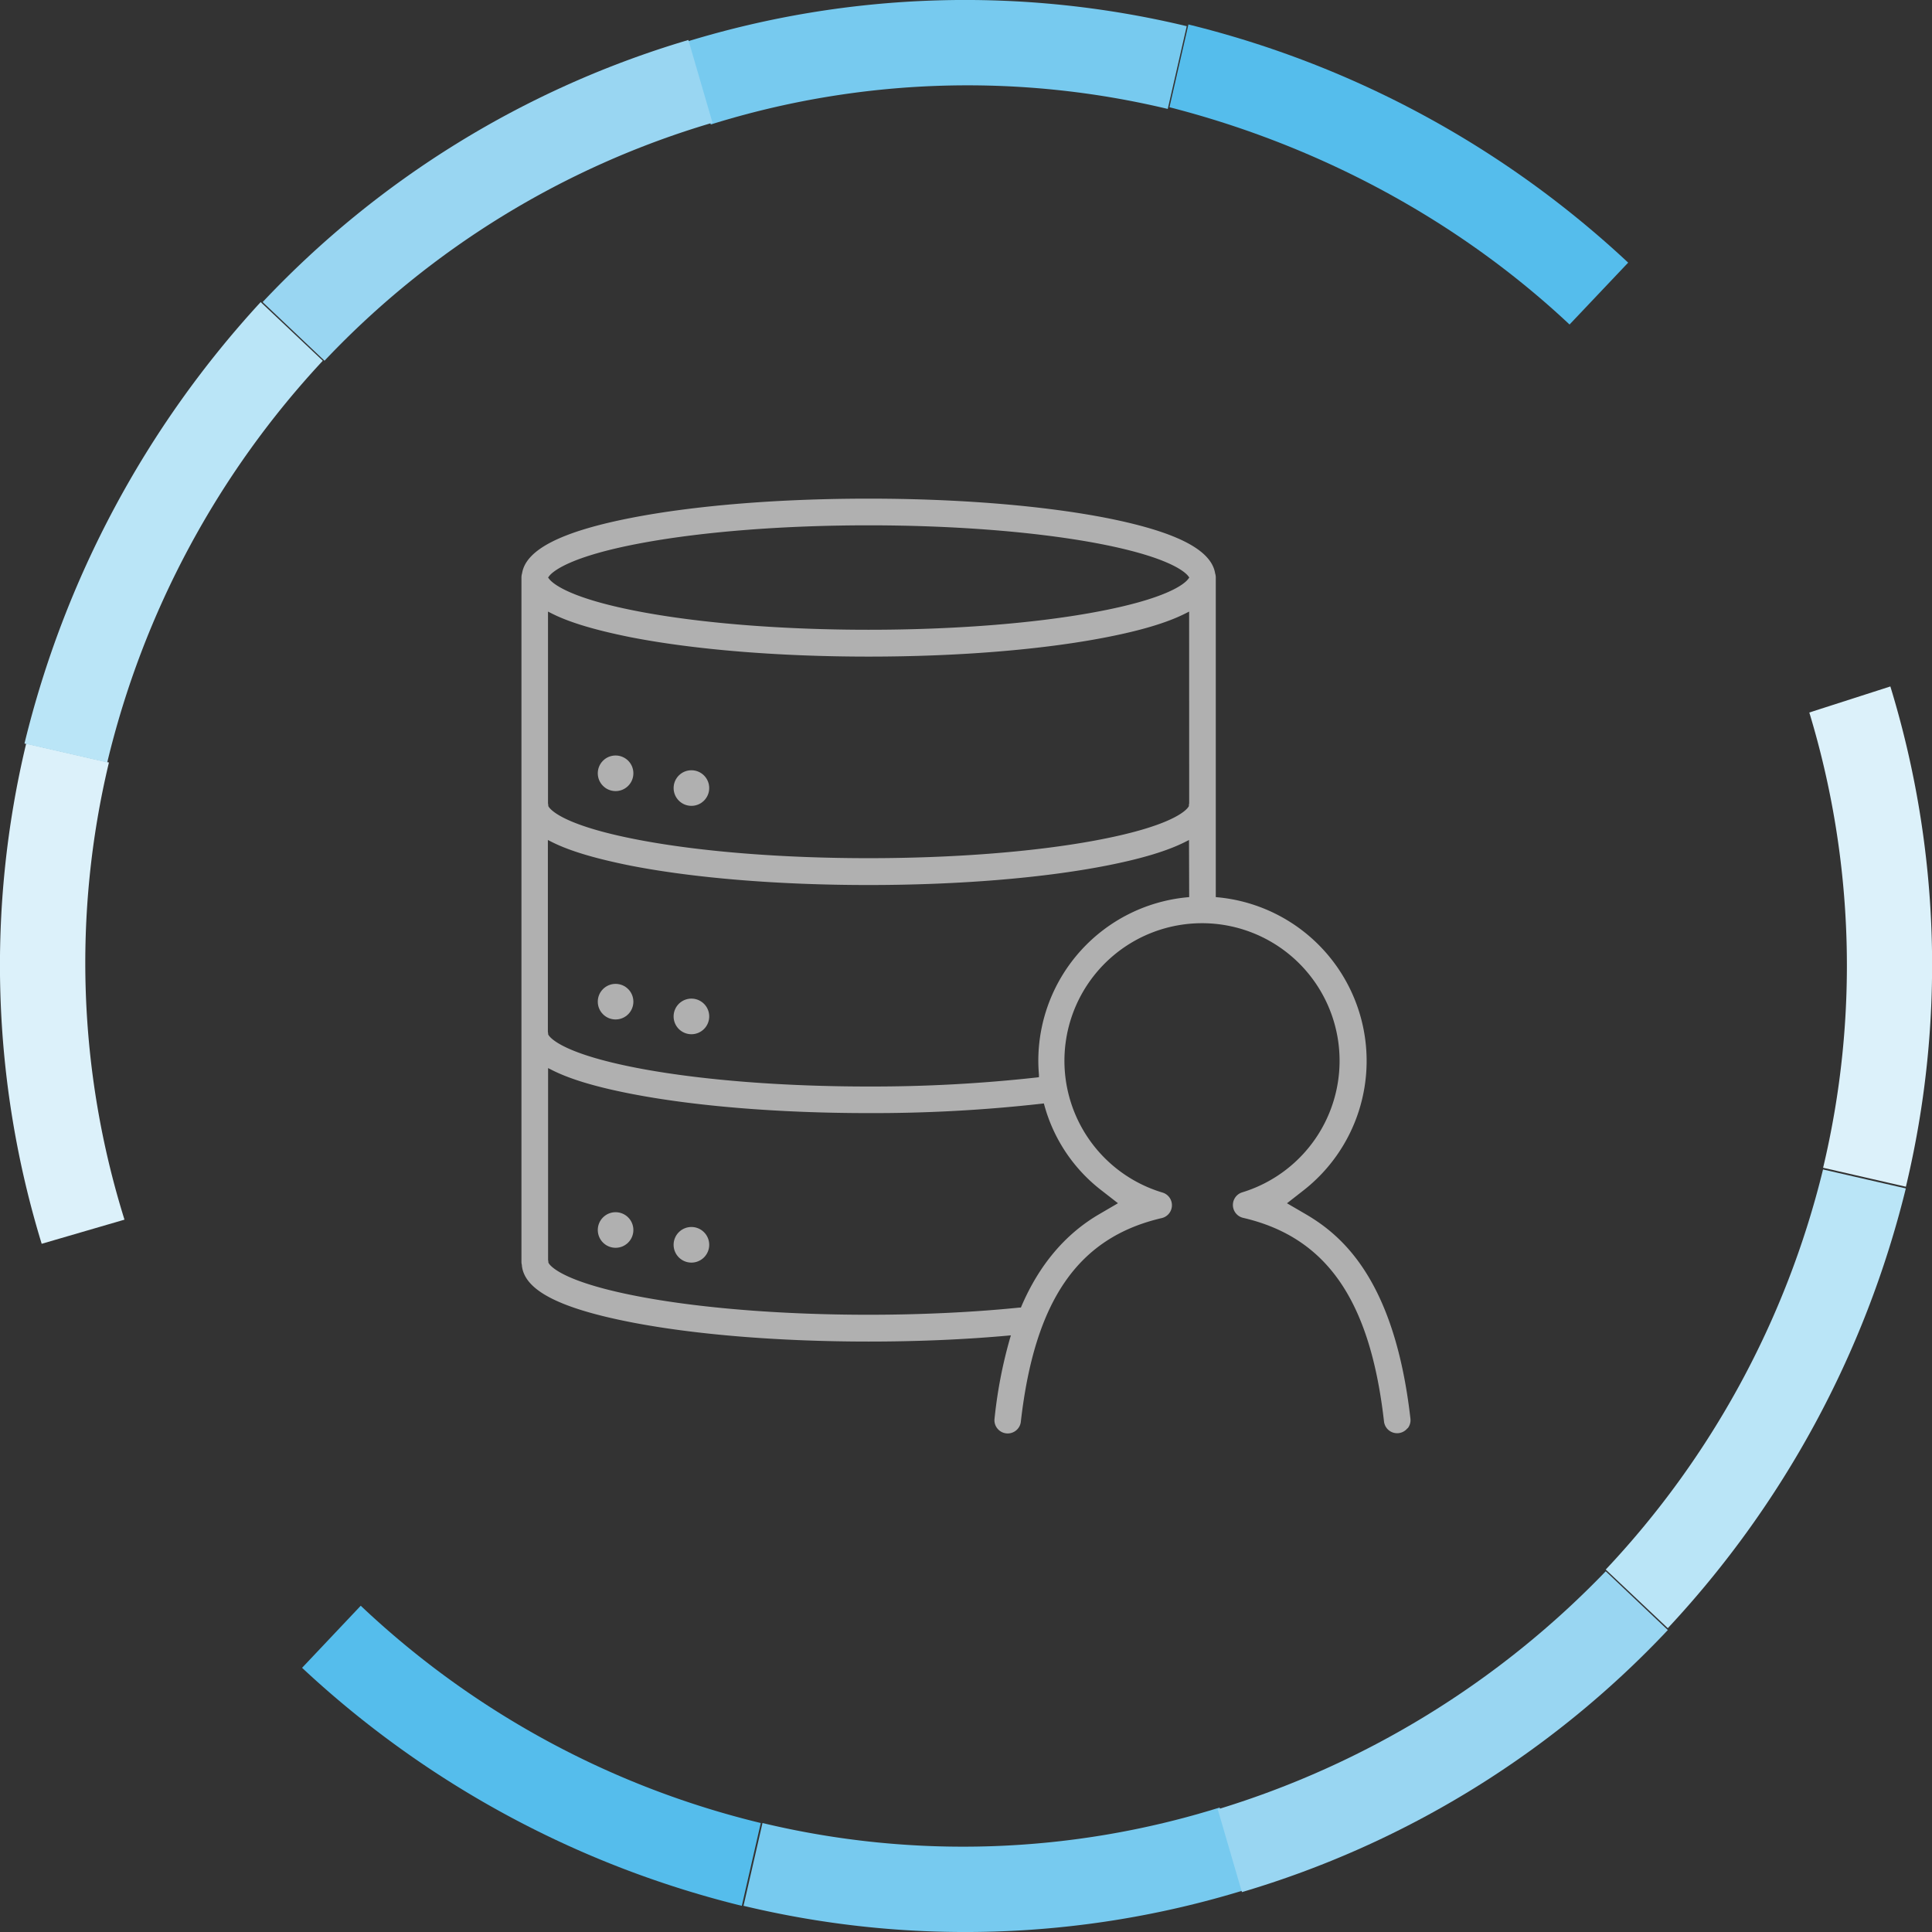
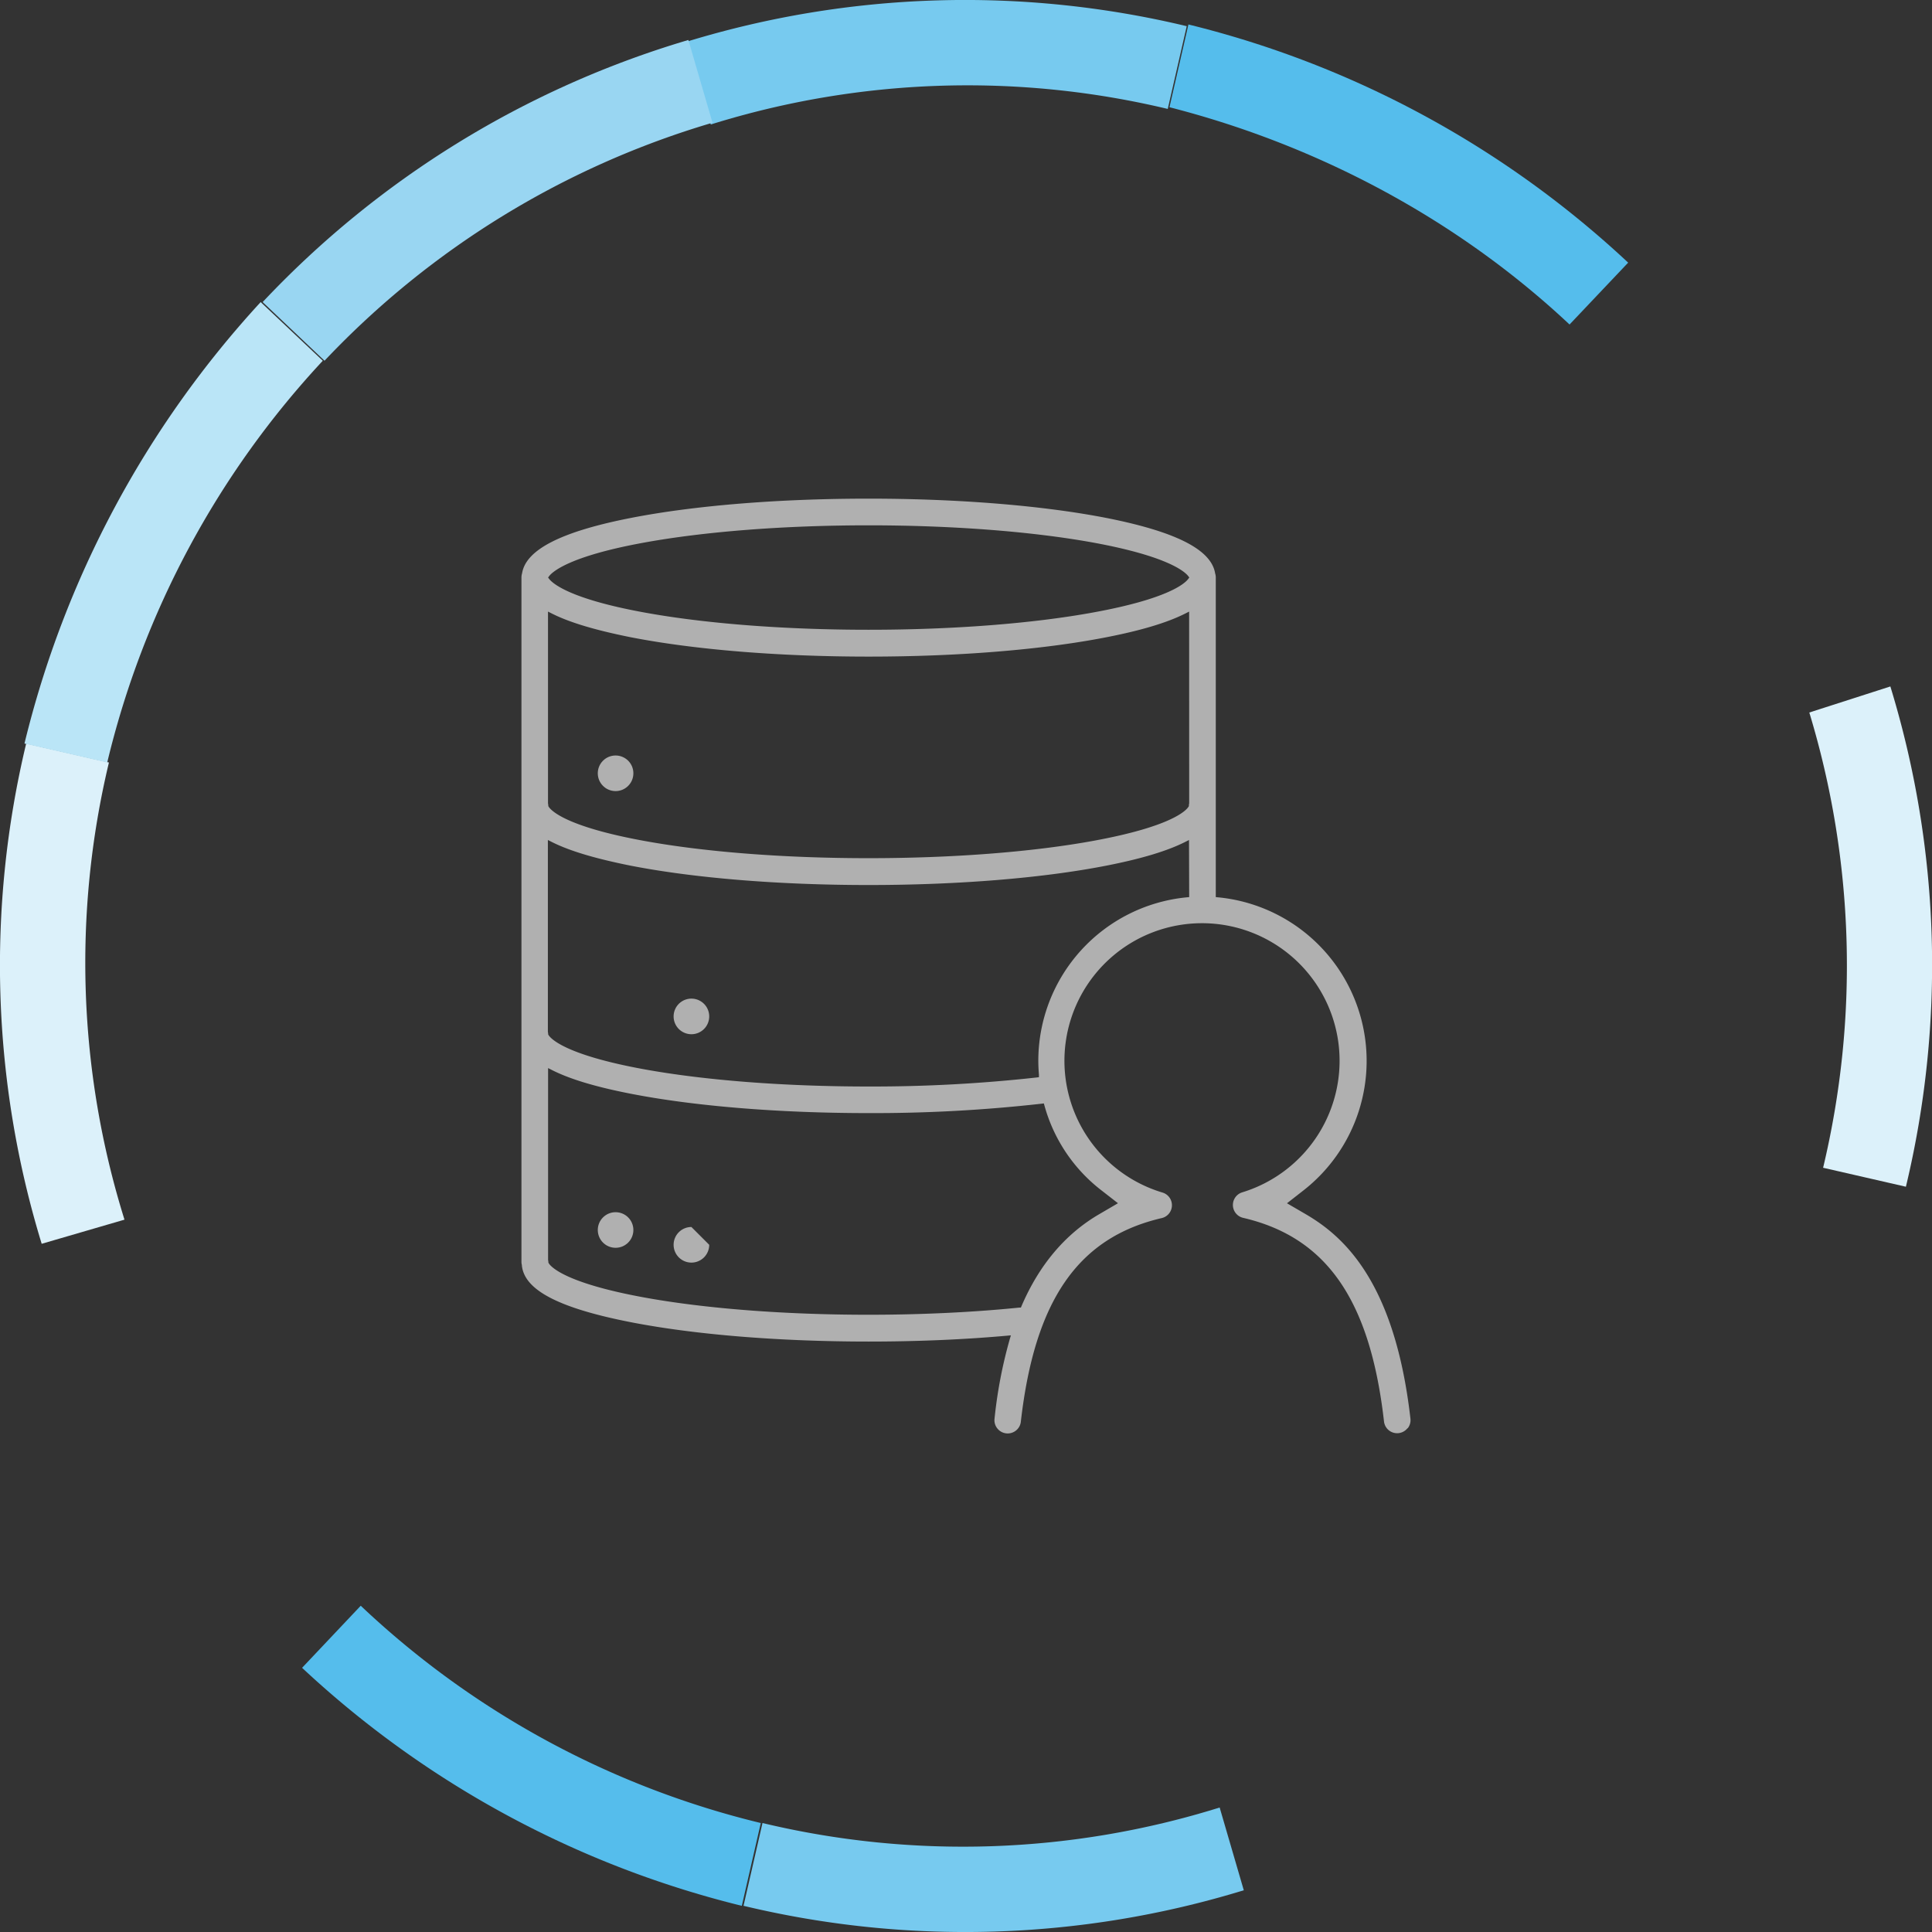
<svg xmlns="http://www.w3.org/2000/svg" viewBox="0 0 463.43 463.43">
  <rect x="0" y="0" width="463.43" height="463.43" fill="#333333" stroke="none" />
  <defs>
    <style>.cls-1{fill:#b0b0b0;}.cls-2{fill:#55bdec;}.cls-3{fill:#77caef;}.cls-4{fill:#99d6f2;}.cls-5{fill:#bae5f7;}.cls-6{fill:#dcf1fa;}</style>
  </defs>
  <g id="Layer_2" data-name="Layer 2">
    <g id="Layer_1-2" data-name="Layer 1">
      <circle class="cls-1" cx="147.66" cy="185.49" r="4.27" />
-       <circle class="cls-1" cx="165.85" cy="189.03" r="4.27" />
-       <circle class="cls-1" cx="147.66" cy="240.27" r="4.27" />
      <path class="cls-1" d="M165.85,239.54a4.27,4.27,0,1,0,4.27,4.27A4.27,4.27,0,0,0,165.85,239.54Z" />
      <circle class="cls-1" cx="147.66" cy="295.04" r="4.27" />
-       <path class="cls-1" d="M165.85,294.32a4.27,4.27,0,1,0,4.27,4.27A4.27,4.27,0,0,0,165.85,294.32Z" />
+       <path class="cls-1" d="M165.85,294.32a4.27,4.27,0,1,0,4.27,4.27Z" />
      <path class="cls-1" d="M337.65,342.62a3.12,3.12,0,0,0,.67-2.34c-3.76-33-16.16-43.82-25.16-49.06l-4.45-2.59,4.06-3.17a39.42,39.42,0,0,0-20.6-70.22l-.54-.05V138.46a3.13,3.13,0,0,0-.15-.9c-.9-5.71-9.38-10-25.94-13.29-15.31-3-35.62-4.66-57.19-4.66s-41.88,1.65-57.18,4.66c-16.57,3.26-25,7.58-25.93,13.21a3.79,3.79,0,0,0-.16,1v164.2a3,3,0,0,0,.1.75v.09c.56,5.91,8.81,10.23,26,13.61,15.3,3,35.61,4.67,57.18,4.67,11.59,0,22.77-.47,33.24-1.41l.88-.08-.25.85a110.83,110.83,0,0,0-3.67,19.14,3.12,3.12,0,0,0,.67,2.34,3.17,3.17,0,0,0,4.46.51,3.11,3.11,0,0,0,1.18-2.13c3.32-29.11,13.74-44.17,33.77-48.83a3.17,3.17,0,0,0,.21-6.13A33,33,0,1,1,298,286a3.17,3.17,0,0,0,.21,6.13c20,4.66,30.45,19.72,33.77,48.83a3.17,3.17,0,0,0,5.64,1.62ZM131.74,138.17c.79-1,4.74-4.73,22.66-8,14.67-2.68,33.83-4.16,53.95-4.16s39.29,1.48,54,4.16c17.91,3.29,21.87,7,22.66,8l.27.36-.27.36c-.79,1.05-4.75,4.73-22.66,8-14.67,2.69-33.83,4.17-54,4.17s-39.28-1.48-53.95-4.17c-17.91-3.28-21.87-7-22.66-8l-.27-.36ZM264.11,285.46l4.06,3.16-4.45,2.6c-8.16,4.74-14.45,12.18-18.7,22.1l-.14.33-.35,0c-11.12,1.13-23.63,1.72-36.18,1.72-20.12,0-39.28-1.48-53.95-4.17-19.09-3.5-22.32-7.43-22.78-8.19l-.08-.13v-.16a4,4,0,0,0-.07-.5V256.2l.87.44c4.3,2.19,10.46,4.05,18.84,5.69,15.3,3,35.61,4.67,57.18,4.67a360.83,360.83,0,0,0,41.52-2.26l.51-.06.14.5A38.63,38.63,0,0,0,264.11,285.46Zm21.14-70.27-.55.05a39.41,39.41,0,0,0-35.64,39.2c0,1,.05,2.11.15,3.37l0,.58-.58.07a358.08,358.08,0,0,1-40.33,2.16c-20.12,0-39.28-1.48-53.95-4.16-19.09-3.5-22.32-7.44-22.78-8.19l-.08-.14V248a4.18,4.18,0,0,0-.07-.51v-46l.87.44c4.3,2.18,10.46,4,18.84,5.69,15.31,3,35.61,4.67,57.18,4.67s41.88-1.66,57.19-4.67c8.38-1.65,14.54-3.51,18.84-5.69l.87-.44Zm0-22.49a2.08,2.08,0,0,0-.07.5v.16l-.08.13c-.45.76-3.67,4.69-22.77,8.19-14.67,2.69-33.83,4.17-54,4.17s-39.28-1.48-53.95-4.17c-19.1-3.5-22.32-7.43-22.78-8.19l-.08-.13v-.16a4,4,0,0,0-.07-.5v-46l.87.44c4.3,2.18,10.46,4,18.84,5.69,15.3,3,35.61,4.67,57.18,4.67s41.88-1.66,57.19-4.67c8.38-1.64,14.54-3.51,18.84-5.69l.87-.44Z" />
      <path class="cls-2" d="M86.53,385.17,72.46,400.06a237.33,237.33,0,0,0,105.48,57.09l4.55-19.86A212.12,212.12,0,0,1,86.53,385.17Z" />
      <path class="cls-3" d="M182.9,437.29l-4.55,19.86a228,228,0,0,0,120-3.73l-5.79-19.85A206.51,206.51,0,0,1,182.9,437.29Z" />
-       <path class="cls-4" d="M292.1,434l5.8,19.86A229.65,229.65,0,0,0,400.06,391L385.17,376.9A216.69,216.69,0,0,1,292.1,434Z" />
-       <path class="cls-5" d="M385.17,376.49l14.89,14.06a237.33,237.33,0,0,0,57.09-105.48l-19.86-4.55A213.94,213.94,0,0,1,385.17,376.49Z" />
      <path class="cls-6" d="M26.13,182.9,6.28,178.35a228,228,0,0,0,3.72,120l19.86-5.79A206.5,206.5,0,0,1,26.13,182.9Z" />
      <path class="cls-5" d="M5.87,178.35l19.85,4.55A214.65,214.65,0,0,1,77.43,86.53L62.53,72.46A239.83,239.83,0,0,0,5.87,178.35Z" />
      <path class="cls-3" d="M280.11,26.13l4.55-19.85A228,228,0,0,0,164.7,10l5.79,19.86A206.62,206.62,0,0,1,280.11,26.13Z" />
      <path class="cls-6" d="M434,170.91a208.87,208.87,0,0,1,3.31,109.2l19.86,4.55a228,228,0,0,0-3.73-120h0L434,170.91Z" />
      <path class="cls-4" d="M170.91,29.44,165.12,9.59A229.61,229.61,0,0,0,63,72.46L77.84,86.53A209.3,209.3,0,0,1,170.91,29.44Z" />
      <path class="cls-2" d="M376.49,77.84,390.55,63A237.21,237.21,0,0,0,285.07,5.87l-4.55,19.85C316.1,34.82,349.6,52.61,376.49,77.84Z" />
    </g>
  </g>
</svg>